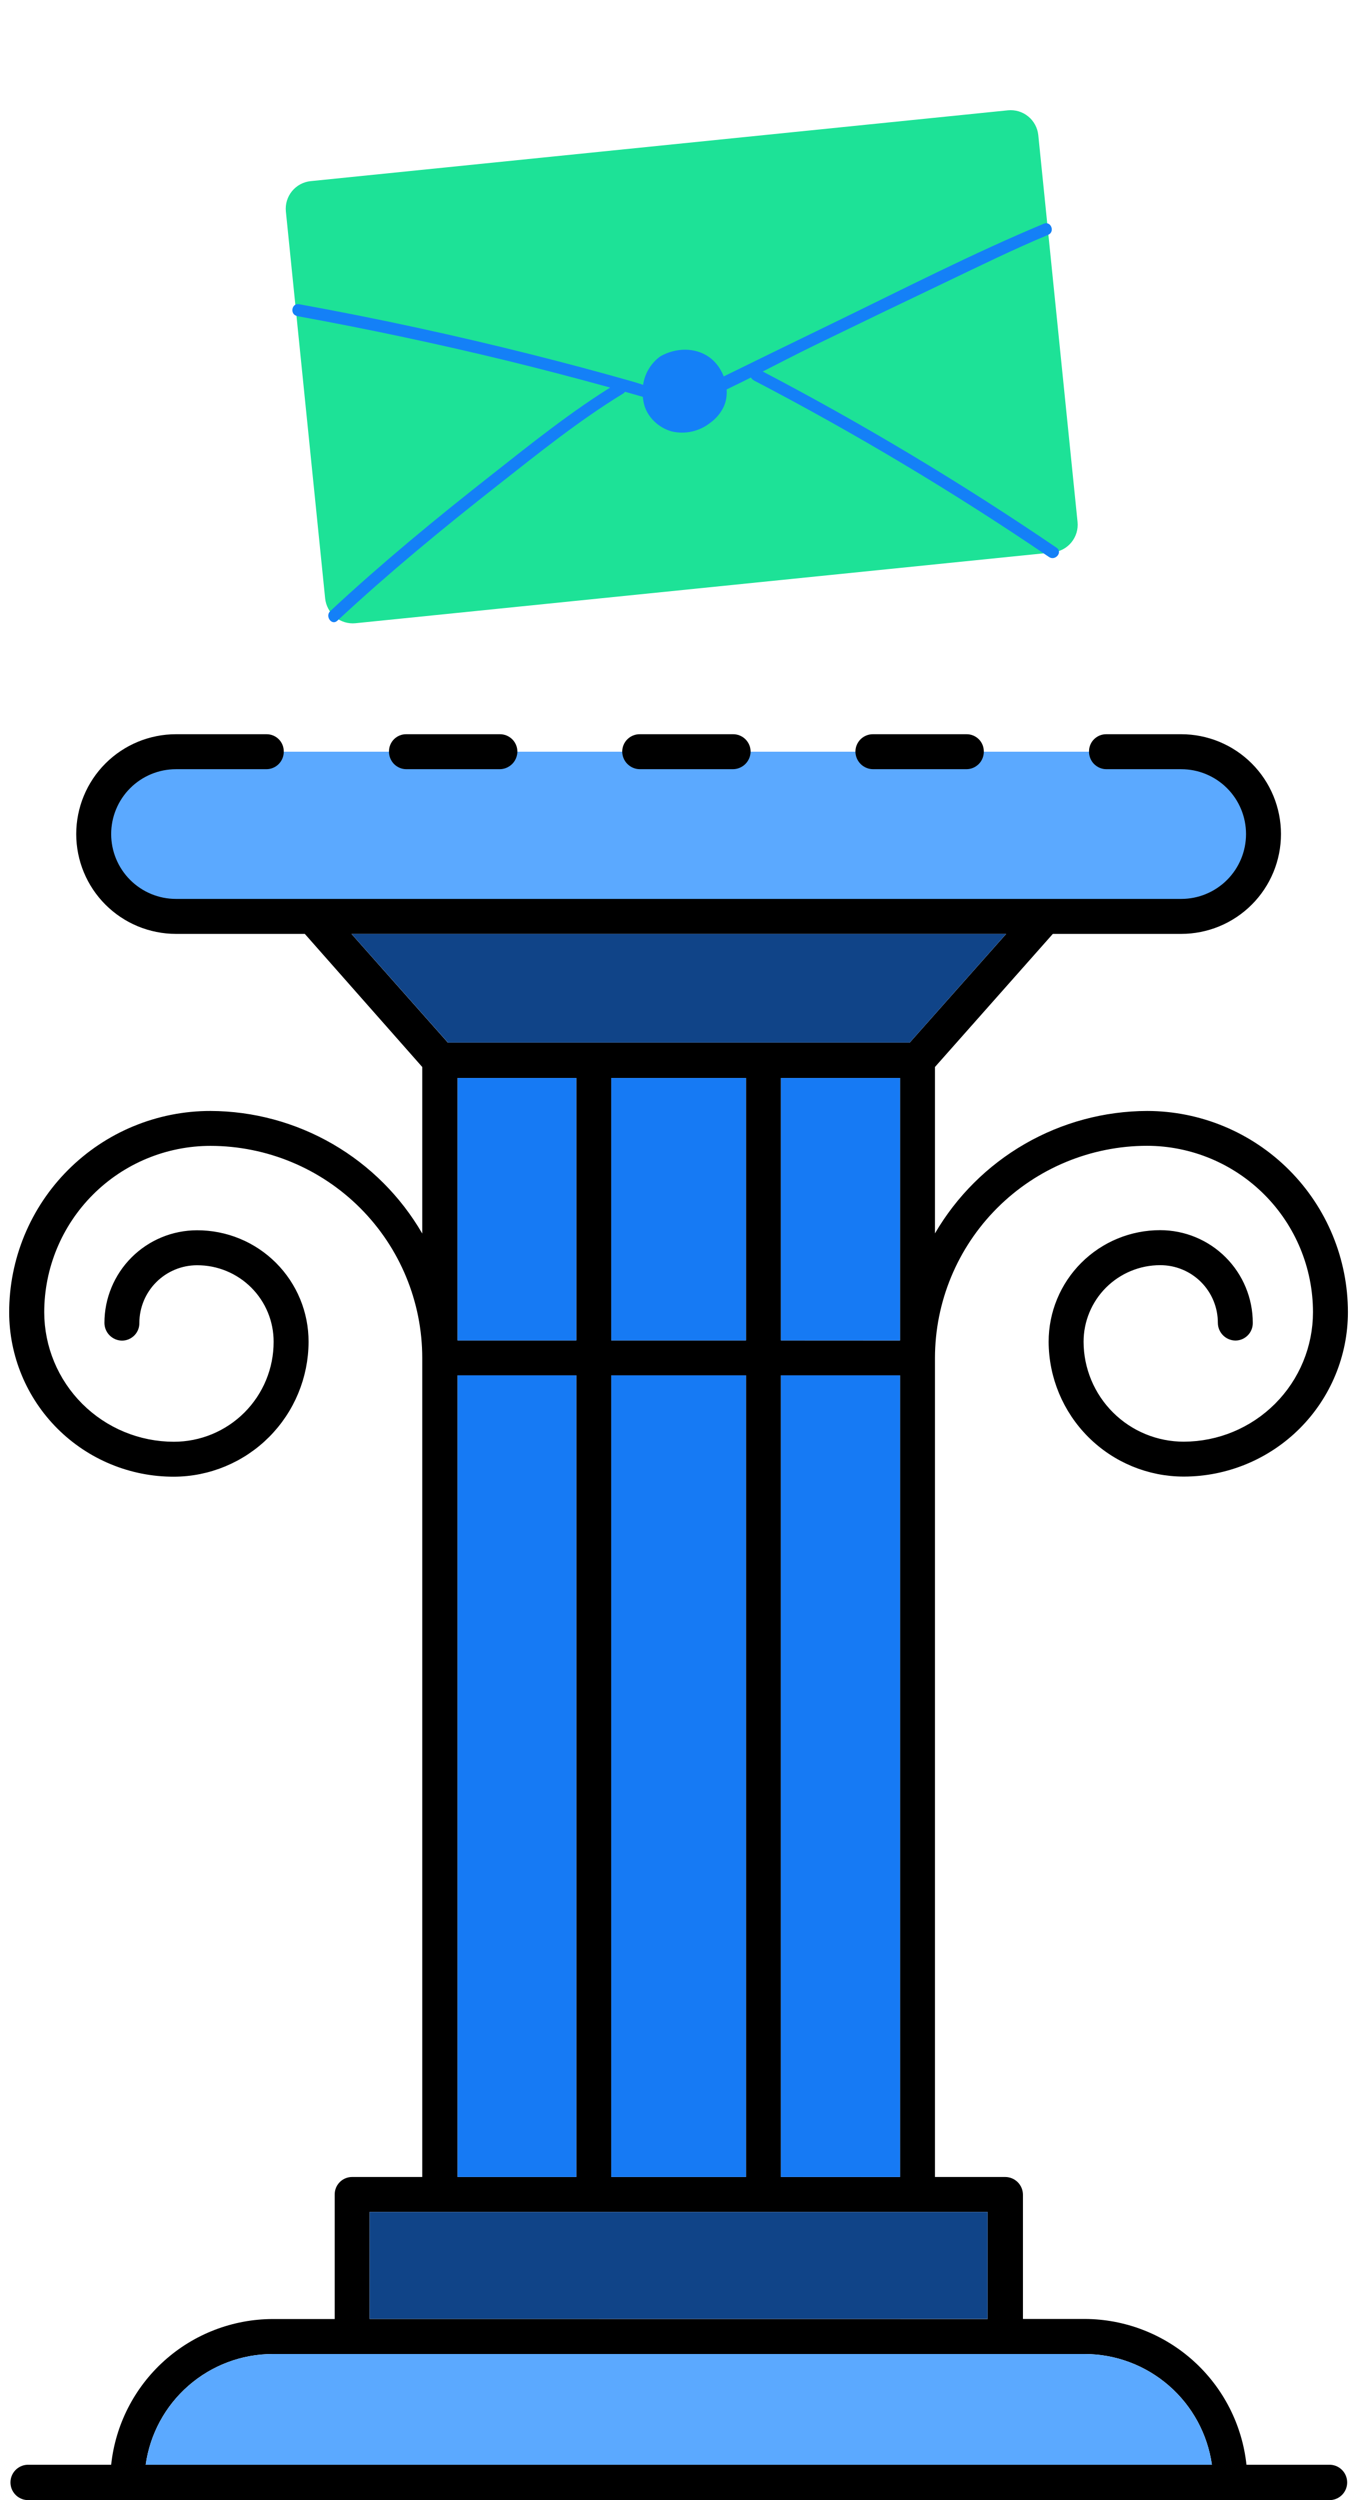
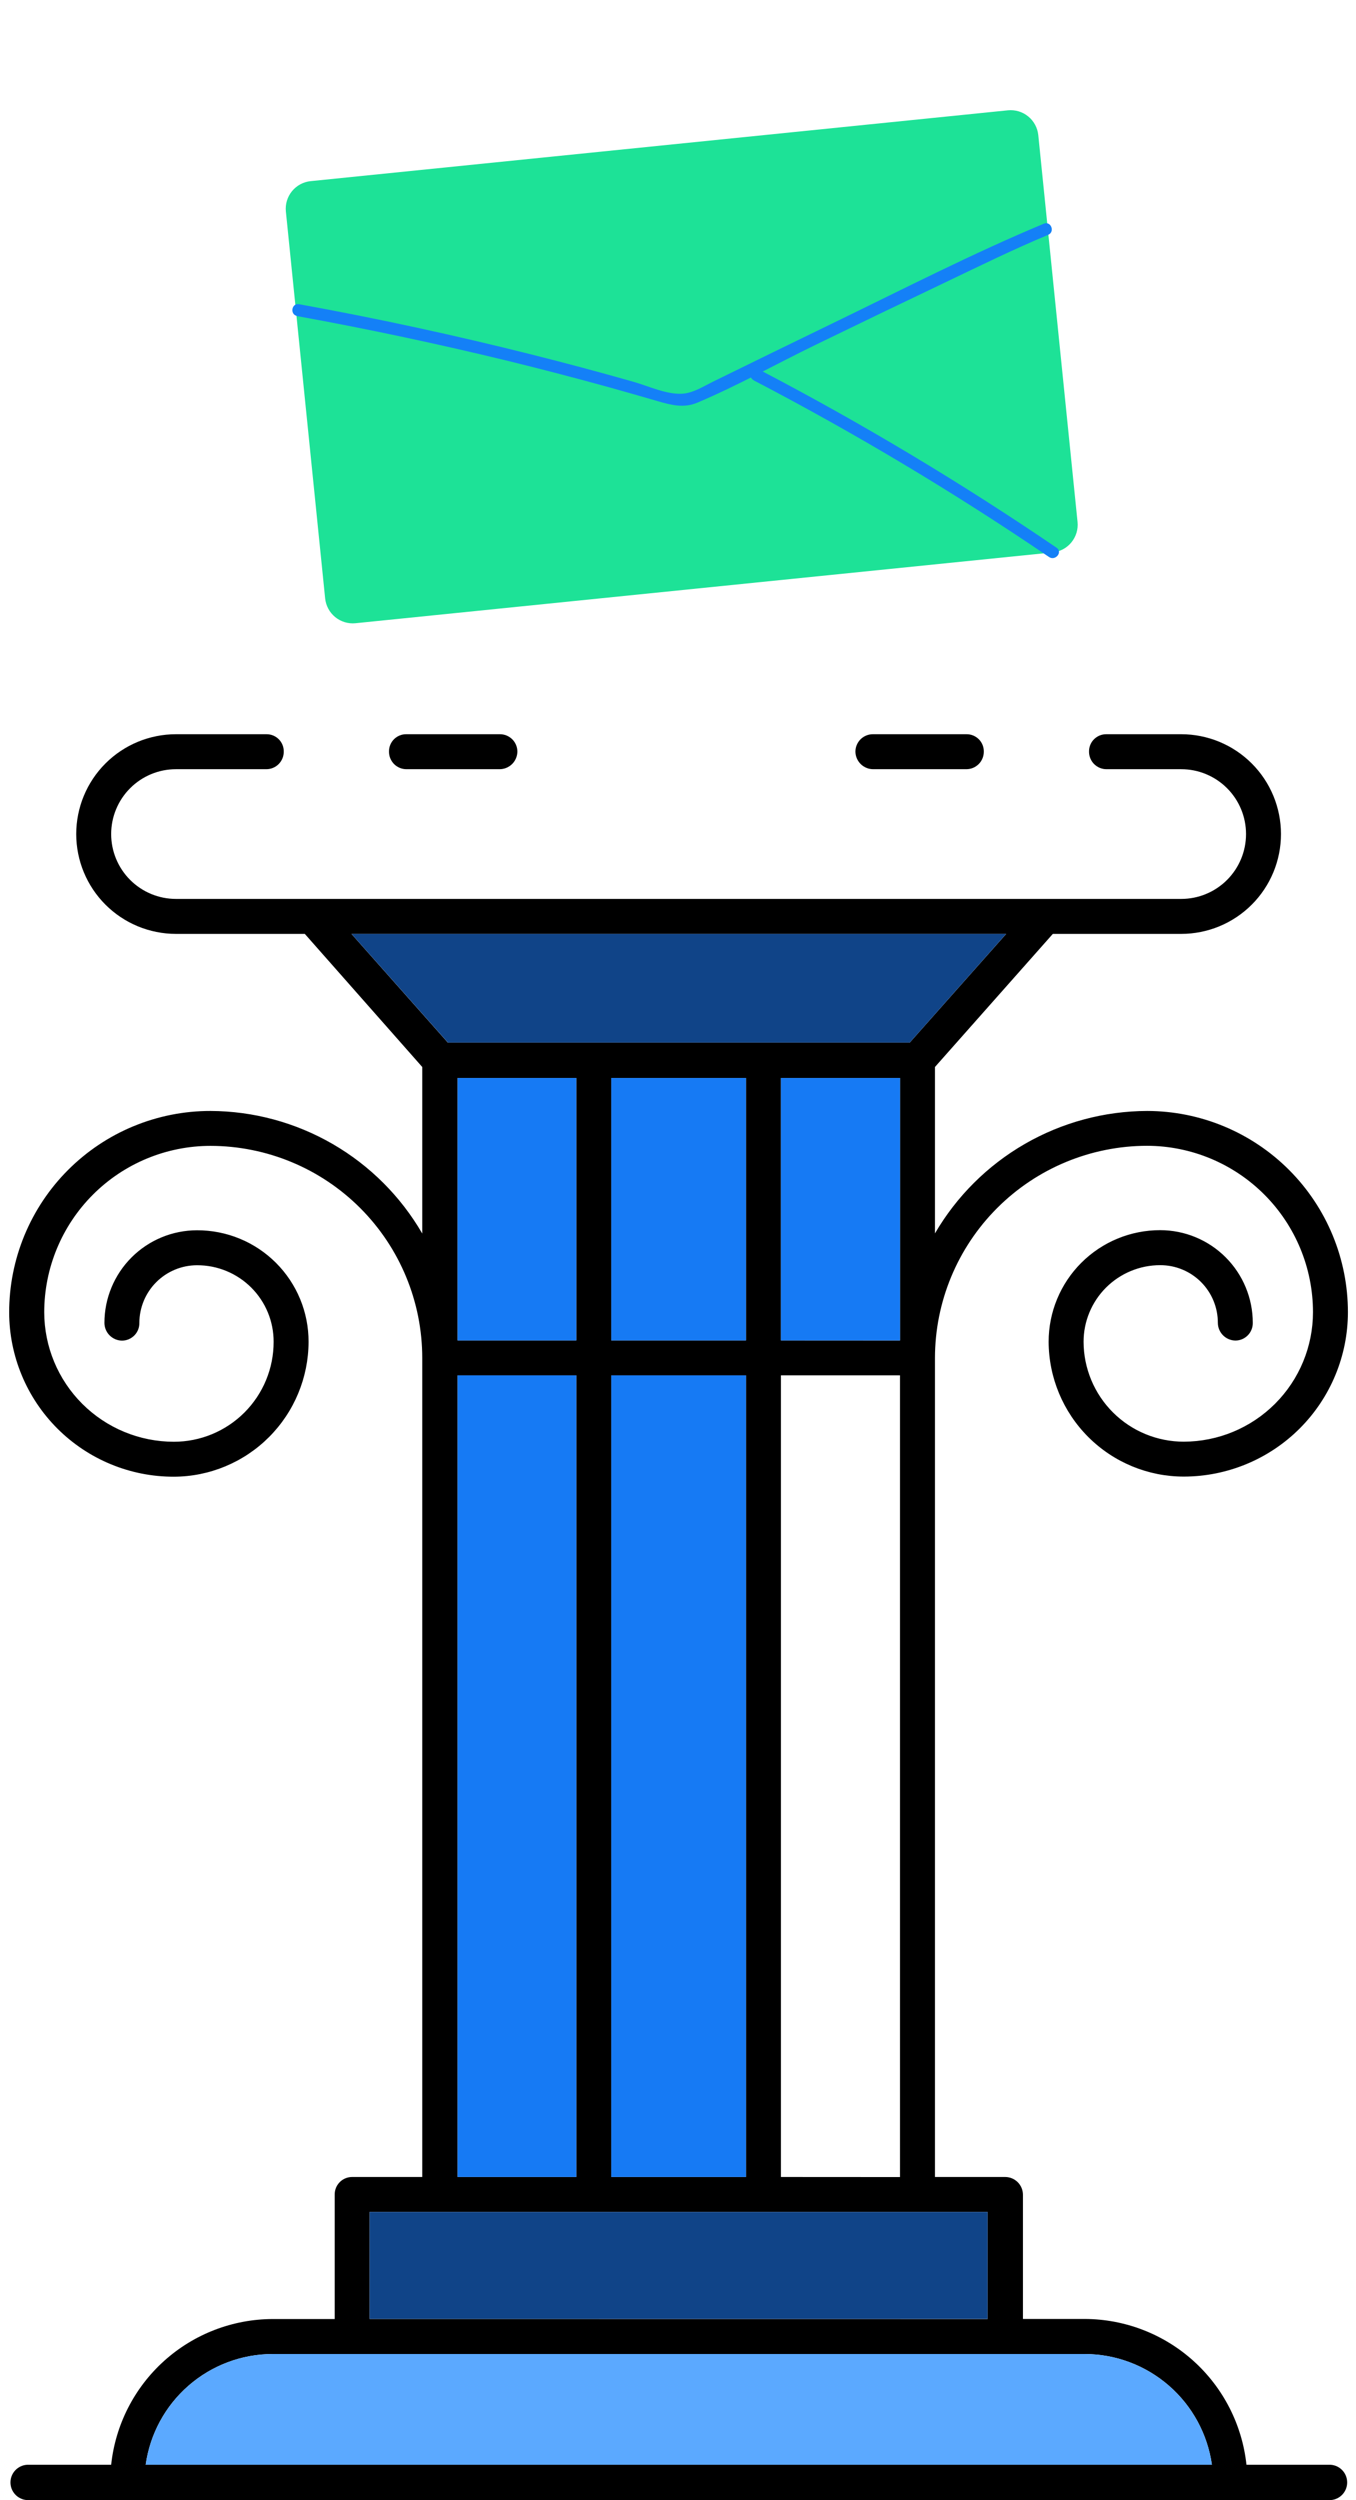
<svg xmlns="http://www.w3.org/2000/svg" width="146" height="269" viewBox="0 0 146 269" fill="none">
-   <path d="M126.86 98.739H18.062C15.694 98.739 13.422 97.798 11.748 96.124C10.073 94.449 9.132 92.177 9.132 89.809C9.132 87.441 10.073 85.169 11.748 83.495C13.422 81.82 15.694 80.879 18.062 80.879H126.86C129.229 80.879 131.5 81.82 133.175 83.495C134.849 85.169 135.79 87.441 135.79 89.809C135.79 92.177 134.849 94.449 133.175 96.124C131.5 97.798 129.229 98.739 126.86 98.739Z" fill="#5BA9FF" />
  <path d="M143.272 265.2C143.754 265.233 144.206 265.447 144.536 265.799C144.866 266.152 145.049 266.617 145.049 267.1C145.049 267.583 144.866 268.048 144.536 268.401C144.206 268.754 143.754 268.968 143.272 269H2.904C2.422 268.968 1.97 268.754 1.64 268.401C1.31 268.048 1.127 267.583 1.127 267.1C1.127 266.617 1.31 266.152 1.64 265.799C1.97 265.447 2.422 265.233 2.904 265.2H11.969C12.426 260.901 14.456 256.921 17.668 254.027C20.881 251.133 25.049 249.527 29.373 249.519H36.036V236.139C36.032 235.892 36.077 235.646 36.169 235.416C36.26 235.186 36.396 234.977 36.569 234.8C36.741 234.623 36.947 234.482 37.175 234.385C37.402 234.288 37.647 234.237 37.894 234.235H45.464V146.134C45.469 140.082 43.069 134.275 38.794 129.992C34.518 125.708 28.716 123.298 22.664 123.291C17.917 123.294 13.365 125.181 10.008 128.537C6.651 131.894 4.764 136.446 4.762 141.194C4.769 144.891 6.242 148.435 8.859 151.048C11.476 153.66 15.023 155.127 18.721 155.127C20.132 155.128 21.529 154.85 22.833 154.31C24.137 153.77 25.321 152.979 26.319 151.981C27.316 150.983 28.107 149.798 28.647 148.494C29.186 147.19 29.463 145.793 29.462 144.381C29.466 143.297 29.255 142.223 28.842 141.22C28.429 140.218 27.821 139.307 27.054 138.54C26.287 137.774 25.376 137.167 24.373 136.754C23.371 136.341 22.296 136.131 21.212 136.135C19.566 136.138 17.989 136.792 16.825 137.956C15.662 139.119 15.007 140.697 15.005 142.342C15.009 142.589 14.964 142.835 14.873 143.065C14.781 143.294 14.645 143.504 14.473 143.681C14.3 143.858 14.094 143.999 13.866 144.096C13.639 144.193 13.395 144.244 13.147 144.246C12.643 144.243 12.161 144.041 11.805 143.685C11.448 143.329 11.246 142.846 11.243 142.342C11.244 139.699 12.295 137.164 14.164 135.294C16.033 133.425 18.568 132.375 21.212 132.373C22.79 132.368 24.354 132.676 25.814 133.277C27.273 133.879 28.599 134.763 29.715 135.879C30.832 136.995 31.716 138.321 32.319 139.78C32.921 141.239 33.228 142.803 33.224 144.381C33.213 148.225 31.681 151.908 28.964 154.626C26.247 157.344 22.564 158.877 18.721 158.889C14.025 158.896 9.519 157.037 6.193 153.722C2.868 150.407 0.995 145.906 0.987 141.211C0.986 138.363 1.545 135.544 2.634 132.913C3.723 130.283 5.319 127.892 7.333 125.879C9.346 123.866 11.736 122.269 14.367 121.18C16.998 120.092 19.817 119.532 22.664 119.534C27.285 119.552 31.821 120.779 35.821 123.093C39.82 125.407 43.145 128.727 45.464 132.724V114.805L32.819 100.483H18.949C16.1 100.483 13.368 99.351 11.353 97.337C9.339 95.323 8.207 92.591 8.207 89.742C8.207 86.893 9.339 84.161 11.353 82.146C13.368 80.132 16.1 79 18.949 79H28.694C28.938 78.998 29.181 79.044 29.408 79.136C29.634 79.228 29.84 79.365 30.014 79.538C30.187 79.711 30.323 79.917 30.416 80.144C30.508 80.371 30.554 80.613 30.551 80.858C30.555 81.105 30.51 81.351 30.419 81.581C30.327 81.811 30.191 82.02 30.019 82.197C29.846 82.374 29.64 82.515 29.413 82.612C29.185 82.709 28.941 82.76 28.694 82.762H18.949C17.098 82.762 15.322 83.498 14.014 84.807C12.705 86.115 11.969 87.891 11.969 89.742C11.969 91.593 12.705 93.368 14.014 94.677C15.322 95.986 17.098 96.721 18.949 96.721H127.181C129.032 96.721 130.807 95.986 132.116 94.677C133.425 93.368 134.16 91.593 134.16 89.742C134.16 87.891 133.425 86.115 132.116 84.807C130.807 83.498 129.032 82.762 127.181 82.762H119.112C118.865 82.76 118.621 82.708 118.394 82.611C118.167 82.514 117.961 82.373 117.788 82.196C117.616 82.019 117.48 81.81 117.388 81.58C117.297 81.351 117.251 81.105 117.255 80.858C117.252 80.614 117.299 80.371 117.391 80.144C117.484 79.918 117.621 79.712 117.794 79.54C117.967 79.367 118.172 79.23 118.399 79.137C118.625 79.045 118.868 78.998 119.112 79H127.181C130.03 79 132.762 80.132 134.776 82.146C136.791 84.161 137.922 86.893 137.922 89.742C137.922 92.591 136.791 95.323 134.776 97.337C132.762 99.351 130.03 100.483 127.181 100.483H113.358L100.666 114.805V132.711C102.996 128.715 106.33 125.397 110.337 123.086C114.345 120.775 118.886 119.55 123.512 119.534C129.251 119.543 134.751 121.829 138.805 125.892C142.858 129.954 145.133 135.459 145.13 141.198C145.124 145.884 143.26 150.377 139.947 153.691C136.634 157.005 132.142 158.87 127.456 158.876C123.605 158.874 119.912 157.346 117.185 154.627C114.458 151.908 112.919 148.22 112.906 144.369C112.905 142.791 113.215 141.229 113.818 139.771C114.421 138.314 115.306 136.989 116.422 135.874C117.538 134.759 118.862 133.874 120.32 133.271C121.778 132.669 123.34 132.359 124.918 132.361C127.562 132.362 130.098 133.413 131.967 135.283C133.837 137.153 134.887 139.689 134.887 142.334C134.891 142.581 134.846 142.827 134.754 143.056C134.663 143.286 134.527 143.495 134.354 143.672C134.181 143.849 133.975 143.991 133.748 144.088C133.521 144.185 133.276 144.236 133.029 144.238C132.525 144.235 132.042 144.033 131.686 143.677C131.33 143.32 131.128 142.838 131.125 142.334C131.127 141.518 130.968 140.71 130.657 139.956C130.346 139.202 129.889 138.517 129.312 137.94C128.735 137.363 128.05 136.906 127.296 136.595C126.542 136.284 125.734 136.125 124.918 136.127C123.835 136.126 122.762 136.339 121.761 136.754C120.76 137.168 119.851 137.775 119.084 138.541C118.318 139.306 117.711 140.216 117.296 141.216C116.881 142.217 116.668 143.29 116.668 144.373C116.676 147.228 117.816 149.963 119.839 151.978C121.861 153.992 124.601 155.122 127.456 155.119C131.147 155.113 134.686 153.643 137.294 151.03C139.903 148.418 141.368 144.877 141.368 141.185C141.368 136.445 139.488 131.899 136.141 128.543C132.793 125.187 128.252 123.295 123.512 123.283C117.454 123.289 111.645 125.698 107.362 129.982C103.078 134.267 100.67 140.075 100.666 146.134V234.235H108.236C108.74 234.238 109.222 234.44 109.579 234.796C109.935 235.152 110.137 235.635 110.14 236.139V249.511H116.803C121.126 249.526 125.292 251.135 128.503 254.03C131.714 256.925 133.745 260.902 134.207 265.2H143.272ZM15.685 265.2H130.487C130.018 261.901 128.376 258.88 125.862 256.692C123.349 254.503 120.131 253.292 116.799 253.281H29.373C26.038 253.284 22.817 254.492 20.302 256.683C17.786 258.873 16.147 261.897 15.685 265.2ZM97.946 112.187L108.329 100.491H37.847L48.225 112.187H97.946ZM106.332 249.519V237.997H39.798V249.511L106.332 249.519ZM96.903 234.243V147.983H84.081V234.235L96.903 234.243ZM96.903 144.229V115.987H84.081V144.221L96.903 144.229ZM80.319 234.235V147.983H65.811V234.235H80.319ZM80.319 144.221V115.987H65.811V144.221H80.319ZM62.049 234.235V147.983H49.268V234.235H62.049ZM62.049 144.221V115.987H49.268V144.221H62.049Z" fill="black" />
  <path d="M130.487 265.2H15.685C16.147 261.897 17.786 258.873 20.302 256.683C22.817 254.492 26.038 253.284 29.373 253.281H116.803C120.135 253.293 123.351 254.505 125.864 256.693C128.377 258.882 130.018 261.901 130.487 265.2Z" fill="#5BA9FF" />
  <path d="M108.329 100.483L97.951 112.178H82.223H63.953H48.23L37.847 100.483H108.329Z" fill="#104488" />
  <path d="M106.332 237.996V249.51H39.798V237.996H47.368H63.953H82.223H98.765H106.332Z" fill="#104488" />
  <path d="M104.069 79C104.313 78.998 104.556 79.044 104.782 79.137C105.009 79.23 105.215 79.366 105.387 79.539C105.56 79.712 105.697 79.918 105.79 80.144C105.882 80.371 105.929 80.613 105.927 80.858C105.93 81.105 105.884 81.35 105.793 81.58C105.701 81.809 105.565 82.019 105.393 82.195C105.22 82.372 105.014 82.513 104.787 82.611C104.56 82.708 104.316 82.759 104.069 82.762H94.003C93.499 82.759 93.017 82.557 92.662 82.201C92.306 81.844 92.105 81.362 92.103 80.858C92.105 80.611 92.156 80.367 92.253 80.14C92.35 79.913 92.49 79.707 92.667 79.534C92.844 79.362 93.052 79.226 93.282 79.134C93.511 79.042 93.756 78.997 94.003 79H104.069Z" fill="black" />
-   <path d="M96.908 147.983H84.081V234.234H96.908V147.983Z" fill="#167AF4" />
  <path d="M96.908 115.987H84.081V144.225H96.908V115.987Z" fill="#167AF4" />
  <path d="M80.319 147.983H65.815V234.234H80.319V147.983Z" fill="#167AF4" />
  <path d="M80.319 115.987H65.815V144.225H80.319V115.987Z" fill="#167AF4" />
-   <path d="M78.913 79C79.16 78.996 79.406 79.041 79.635 79.133C79.865 79.224 80.075 79.36 80.251 79.533C80.428 79.706 80.57 79.912 80.667 80.139C80.764 80.366 80.815 80.611 80.817 80.858C80.814 81.362 80.612 81.844 80.256 82.201C79.899 82.557 79.417 82.759 78.913 82.762H68.893C68.39 82.759 67.908 82.557 67.552 82.201C67.196 81.844 66.996 81.362 66.993 80.858C66.996 80.611 67.047 80.367 67.143 80.14C67.24 79.913 67.381 79.707 67.557 79.534C67.734 79.362 67.943 79.226 68.172 79.134C68.401 79.042 68.647 78.997 68.893 79H78.913Z" fill="black" />
  <path d="M62.049 147.983H49.269V234.234H62.049V147.983Z" fill="#167AF4" />
  <path d="M62.049 115.987H49.269V144.225H62.049V115.987Z" fill="#167AF4" />
  <path d="M53.803 79C54.05 78.996 54.296 79.041 54.526 79.133C54.755 79.224 54.965 79.36 55.142 79.533C55.319 79.706 55.46 79.912 55.557 80.139C55.654 80.366 55.705 80.611 55.707 80.858C55.704 81.362 55.502 81.844 55.146 82.201C54.789 82.557 54.307 82.759 53.803 82.762H43.742C43.494 82.76 43.25 82.709 43.023 82.612C42.795 82.515 42.589 82.374 42.416 82.197C42.244 82.02 42.108 81.81 42.016 81.581C41.925 81.351 41.88 81.105 41.884 80.858C41.881 80.613 41.927 80.37 42.019 80.144C42.112 79.917 42.248 79.711 42.422 79.538C42.595 79.365 42.801 79.228 43.027 79.136C43.254 79.043 43.497 78.997 43.742 79H53.803Z" fill="black" />
  <path d="M113.355 59.436L38.275 67.057C37.489 67.135 36.705 66.898 36.093 66.399C35.481 65.901 35.092 65.18 35.009 64.395L30.78 22.755C30.702 21.969 30.938 21.185 31.437 20.573C31.936 19.962 32.657 19.572 33.442 19.49L108.525 11.869C109.311 11.792 110.095 12.028 110.707 12.527C111.319 13.026 111.708 13.746 111.791 14.531L116.02 56.171C116.097 56.957 115.86 57.741 115.361 58.353C114.861 58.965 114.141 59.354 113.355 59.436Z" fill="#1DE297" />
  <path d="M32.025 34.017C39.678 35.41 47.285 37.028 54.846 38.87C58.491 39.766 62.118 40.713 65.728 41.711C67.431 42.185 69.128 42.675 70.828 43.168C72.301 43.593 73.629 43.938 75.093 43.321C79.428 41.489 83.6 39.149 87.849 37.086C92.502 34.825 97.163 32.582 101.832 30.357C105.485 28.612 109.124 26.826 112.855 25.268C113.62 24.95 113.157 23.747 112.388 24.069C104.659 27.295 97.156 31.15 89.621 34.799C85.332 36.877 81.047 38.967 76.766 41.068C75.786 41.551 74.77 42.204 73.679 42.342C71.929 42.547 69.87 41.552 68.199 41.078C64.596 40.053 60.972 39.083 57.328 38.168C49.017 36.076 40.642 34.264 32.203 32.732C31.387 32.582 31.185 33.855 32.001 34.004L32.025 34.017Z" fill="#1480F7" />
-   <path d="M36.321 66.788C41.833 61.659 47.66 56.865 53.58 52.219C57.941 48.793 62.342 45.246 67.084 42.351C67.795 41.917 67.025 40.889 66.328 41.31C61.587 44.202 57.171 47.75 52.822 51.175C46.902 55.82 41.077 60.615 35.565 65.744C34.965 66.303 35.714 67.351 36.321 66.788Z" fill="#1480F7" />
  <path d="M81.147 40.922C92.107 46.638 102.725 52.985 112.948 59.932C113.63 60.398 114.45 59.403 113.766 58.937C103.453 51.92 92.74 45.51 81.68 39.74C80.942 39.356 80.413 40.53 81.149 40.911L81.147 40.922Z" fill="#1480F7" />
-   <path d="M76.362 38.429C74.815 37.336 72.765 37.42 71.151 38.312C71.151 38.312 68.659 39.808 69.29 43.247C69.581 44.839 70.929 46.049 72.346 46.425C73.06 46.588 73.802 46.589 74.516 46.427C75.231 46.265 75.9 45.945 76.475 45.49C77.11 45.036 77.617 44.425 77.944 43.715C78.735 41.914 77.911 39.526 76.362 38.429Z" fill="#1480F7" />
</svg>